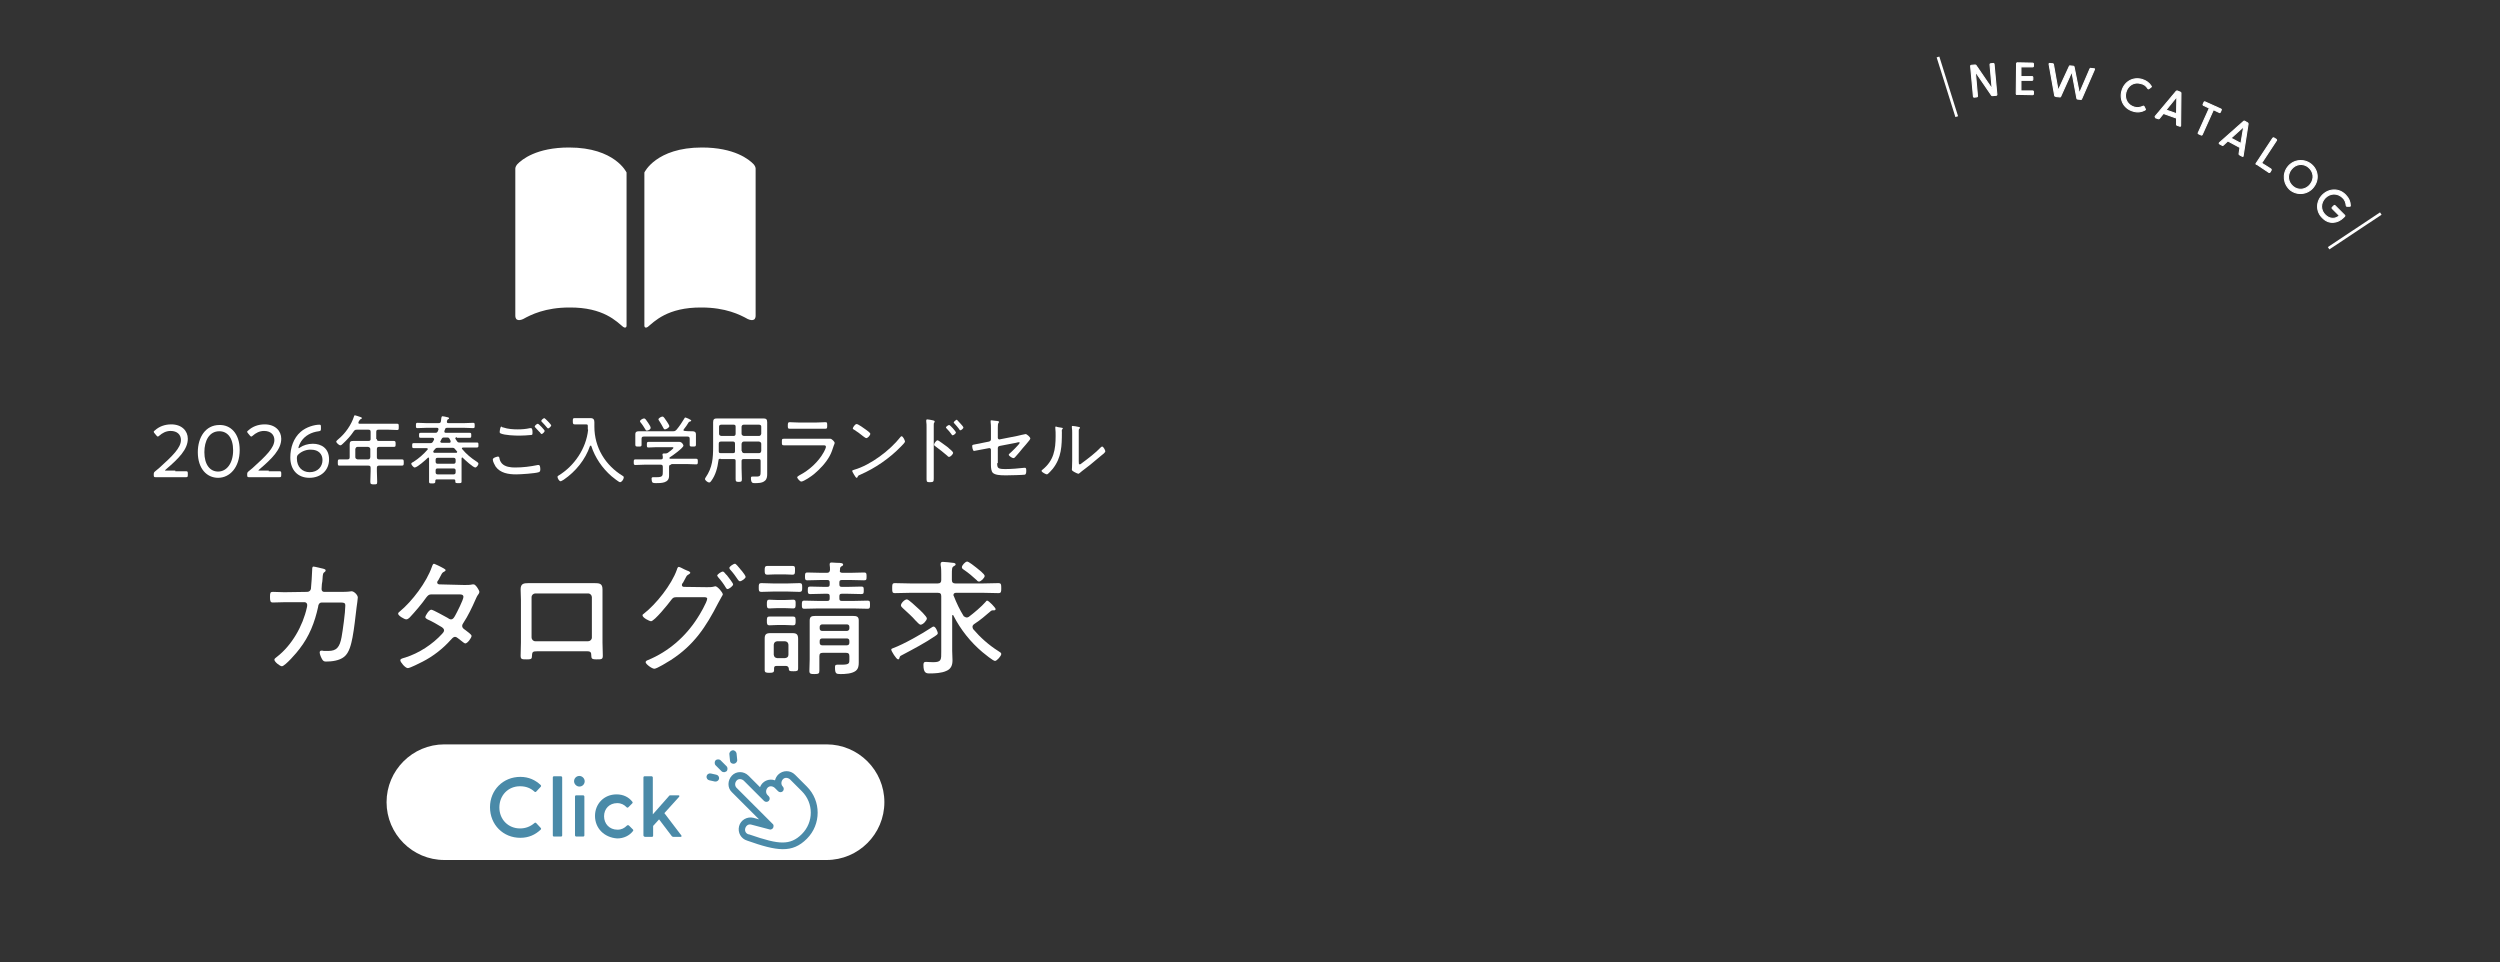
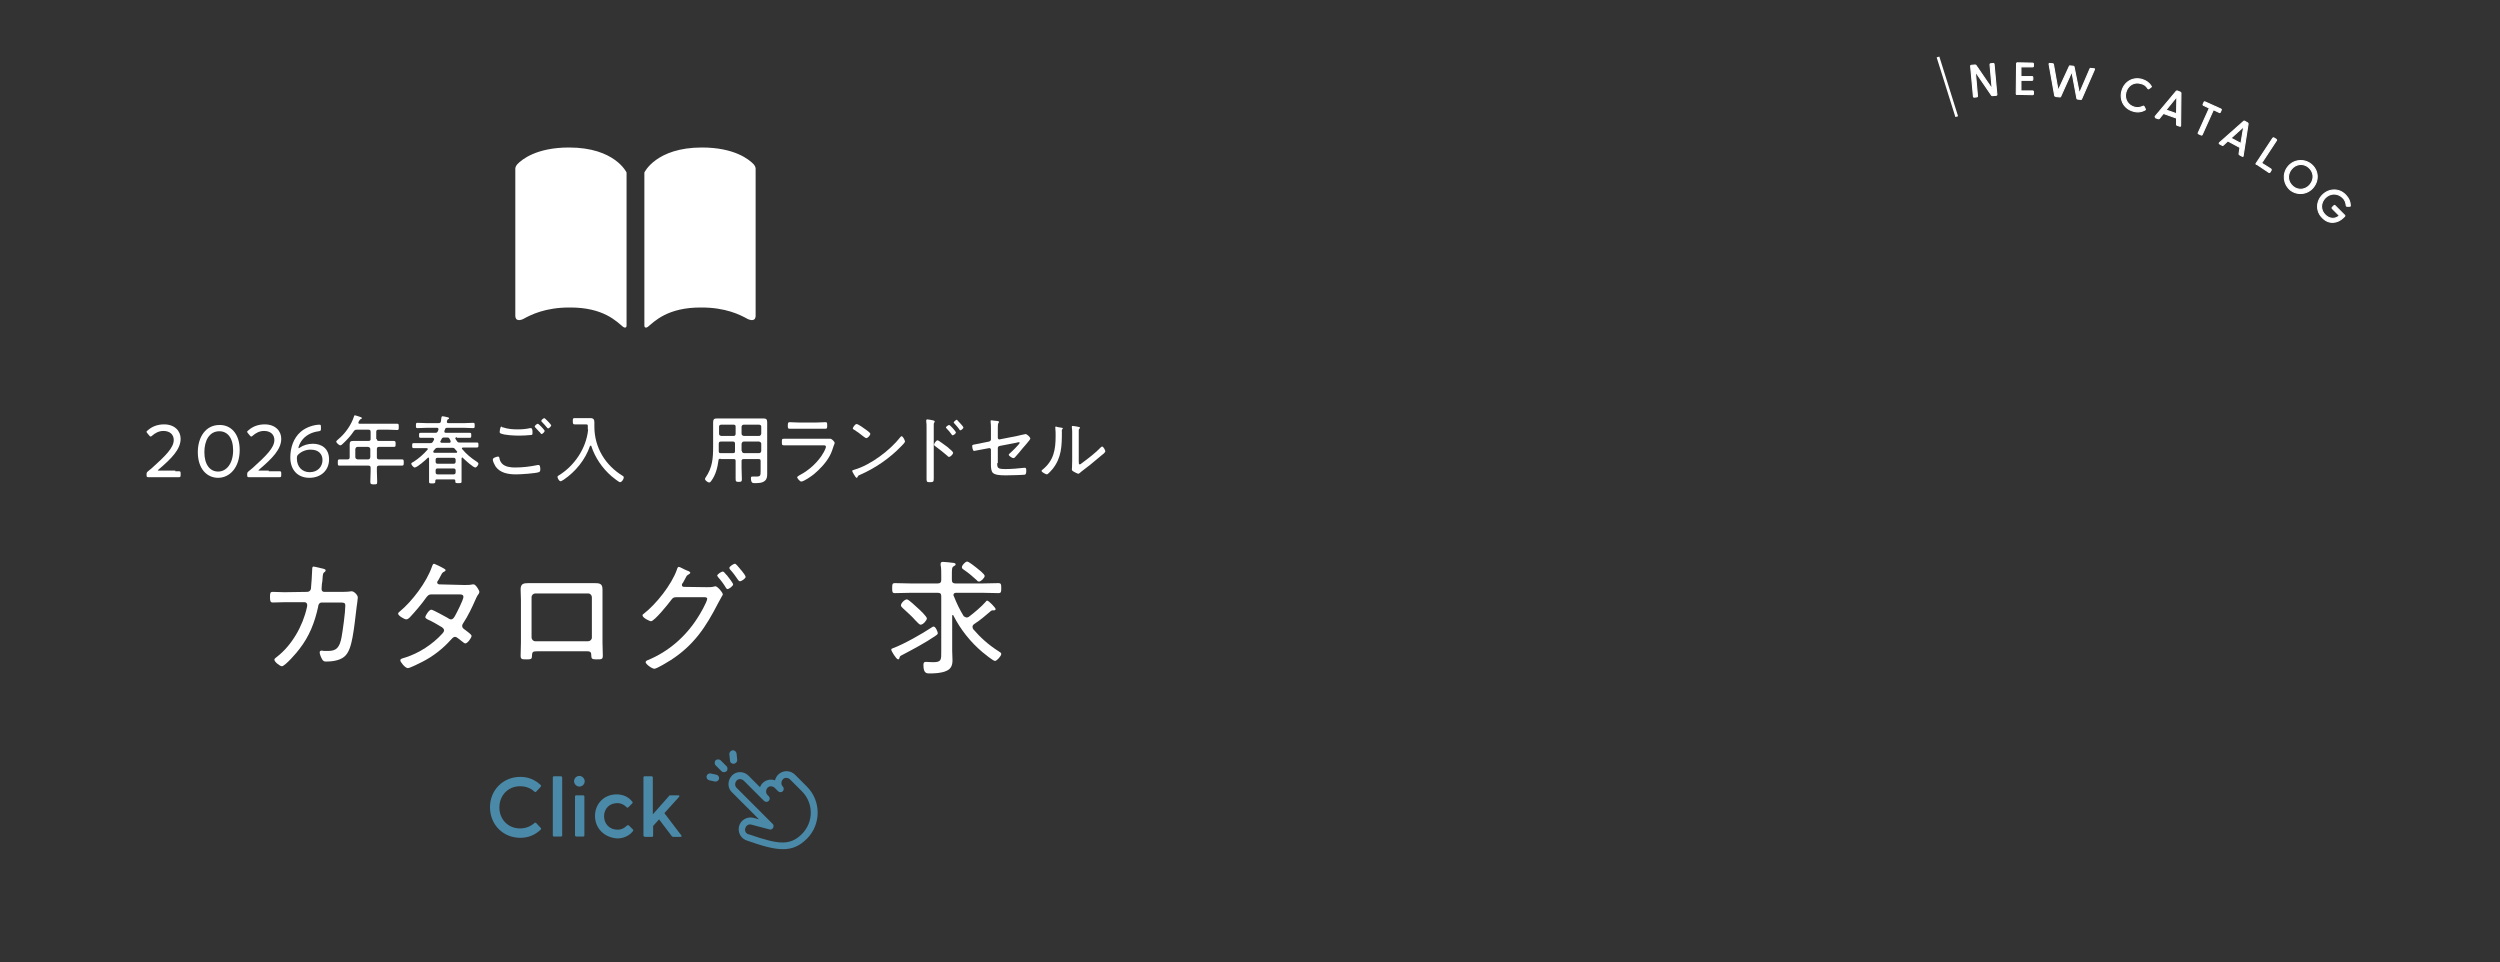
<svg xmlns="http://www.w3.org/2000/svg" version="1.1" id="svg" x="0px" y="0px" viewBox="0 0 800 308" style="enable-background:new 0 0 800 308;" xml:space="preserve">
  <rect x="0" y="0" width="800" height="308" fill="#333333" stroke="none" />
  <style type="text/css">
	.st0{fill:#FFFFFF;}
	.st1{fill:#4A8AA8;}
	.st2{fill:none;stroke:#FFFFFF;stroke-width:0.899;stroke-miterlimit:10;}
	.st3{fill:#FFFFFF;stroke:#FFFFFF;stroke-width:0.338;stroke-miterlimit:10;}
	.st4{enable-background:new    ;}
</style>
  <g>
    <path class="st0" d="M199.4,104.6C199.4,104.6,199.4,104.6,199.4,104.6C199.4,104.6,199.4,104.6,199.4,104.6   c0.1,0.1,0.5,0.3,0.8,0.2c0.3-0.1,0.3-0.6,0.3-0.6l0-49c0,0-3.7-8-18.4-8c-10.4,0-15.1,3.8-16.6,5.4c0,0-0.6,0.7-0.6,1.3v47.1   c0,0.4,0.1,1.1,0.6,1.3c0.4,0.2,1,0.2,1.9-0.2c2.5-1.4,7.1-3.7,14.8-3.7C193.2,98.3,197.4,103,199.4,104.6L199.4,104.6z" />
    <path class="st0" d="M207.3,104.6C207.3,104.6,207.3,104.6,207.3,104.6C207.3,104.6,207.3,104.6,207.3,104.6   c-0.1,0.1-0.5,0.3-0.8,0.2c-0.3-0.1-0.3-0.6-0.3-0.6l0-49c0,0,3.7-8,18.4-8c10.4,0,15.1,3.8,16.6,5.4c0,0,0.6,0.7,0.6,1.3v47.1   c0,0.4-0.1,1.1-0.6,1.3c-0.4,0.2-1,0.2-1.9-0.2c-2.5-1.4-7.1-3.7-14.8-3.7C213.5,98.3,209.3,103,207.3,104.6L207.3,104.6z" />
  </g>
  <g>
    <path class="st0" d="M91.5,189.5l6.8-0.1c0.6,0,1.1-0.4,1.2-1c0.1-0.6,0.4-5.4,0.4-6.1c0-0.4,0-1,0.4-1c0.4,0,2.7,0.6,3.2,0.7   c0.3,0.1,0.7,0.2,0.7,0.5c0,0.3-0.2,0.5-0.4,0.6c-0.4,0.3-0.5,0.4-0.6,2.3c0,0.4-0.1,0.9-0.2,1.5c0,0.5-0.1,1.4-0.1,1.6   c0,0.5,0.3,0.9,0.8,0.9l4.8,0c0.7,0,2.6,0,3.2-0.1c0.3,0,0.6-0.1,0.8-0.1c0.8,0,2,1.2,2,2c0,0.3-0.3,2.6-0.4,3.2   c-0.4,3.2-0.7,6.4-1.3,9.6c-0.4,2-1,4.9-2.7,6.2c-1.5,1.2-3.9,1.5-5.8,1.5c-0.6,0-0.9-0.2-1.2-0.7c-0.3-0.5-0.8-1.6-0.8-2.2   c0-0.4,0.2-0.6,0.6-0.6c0.2,0,0.4,0,0.7,0.1c0.5,0,1,0,1.5,0c2.6,0,3.6-1.2,4.2-4.4c0.4-2.2,1.2-8,1.2-10.1c0-1-0.4-1-2.5-1l-5,0   c-1,0-1.2,1-1.2,1.4c-1.1,5-2.8,9.4-6,13.5c-0.7,1-4.6,5.5-5.6,5.5c-0.6,0-2.4-1.4-2.4-2.1c0-0.4,0.5-0.6,0.8-0.9   c4.8-3.7,8.3-9.9,9.6-15.8c0.1-0.3,0.1-0.6,0.1-0.9c0-0.4-0.4-0.8-0.8-0.8l-6.3,0c-1.1,0-3.3,0.1-3.9,0.1c-0.8,0-0.9-0.5-0.9-1.8   s0.1-1.6,0.9-1.6c1.2,0,2.3,0.1,3.4,0.1L91.5,189.5L91.5,189.5z" />
    <path class="st0" d="M148.6,187.2c0.9,0,1.9,0,2.6-0.2c0.1,0,0.3,0,0.4,0c0.6,0,1.8,1.9,1.8,2.4c0,0.2-0.1,0.4-0.2,0.6   c-0.6,0.8-0.7,1.1-1.1,2c-1,2.3-2.4,5.2-3.8,7.3c-0.2,0.3-0.4,0.6-0.4,1c0,0.7,0.6,1,1,1.3c0.6,0.5,2,1.4,2,1.9   c0,0.6-1.3,2.4-2,2.4c-0.2,0-0.4-0.2-0.6-0.3c-0.6-0.5-1.2-0.9-1.8-1.4c-0.3-0.2-0.5-0.4-0.9-0.4c-0.6,0-1,0.6-1.4,1   c-2.5,2.8-5.6,5.2-8.9,6.9c-0.8,0.4-4.1,2.1-4.8,2.1c-0.8,0-2.4-1.9-2.4-2.5c0-0.5,0.6-0.6,1.6-0.9c4.4-1.4,8.7-4.2,11.8-7.6   c0.3-0.3,0.6-0.7,0.6-1.1s-0.3-0.7-0.7-1c-1.5-0.9-3-1.8-4.6-2.5c-0.2-0.1-0.7-0.4-0.7-0.7c0-0.5,1.2-2.4,1.9-2.4   c0.6,0,4.4,2.2,5.2,2.6c0.3,0.2,0.7,0.5,1.1,0.5c0.7,0,1-0.6,1.4-1.3c0.5-0.9,2.6-5,2.6-5.9c0-0.9-1.1-0.8-1.7-0.8H138   c-0.8,0-1.1,0.4-1.6,1c-1.3,1.9-3.7,4.7-5.3,6.4c-0.3,0.3-0.7,0.6-1.1,0.6c-0.6,0-2.6-1.2-2.6-1.8c0-0.3,0.3-0.6,0.5-0.7   c4-3.3,8.6-9.4,10.3-14.3c0.1-0.3,0.3-1,0.7-1c0.1,0,3.7,1.6,3.7,2c0,0.2-0.2,0.4-0.4,0.5c-0.6,0.3-0.7,0.4-1.1,1.2   c-0.2,0.4-0.4,0.8-0.8,1.5c-0.2,0.2-0.4,0.5-0.4,0.8c0,0.4,0.4,0.6,0.7,0.6L148.6,187.2L148.6,187.2z" />
    <path class="st0" d="M187.3,186.6c1,0,2,0,2.9,0c1.6,0,2.6,0.1,2.6,2c0,1.1,0,2.3,0,3.4v13.6c0,1.4,0.1,2.8,0.1,4.2   c0,1.2-0.4,1.2-2,1.2c-1.8,0-1.6-0.4-1.7-1.4c0-1.2-0.6-1.2-1.8-1.2h-15.3c-1.8,0-1.8,0.2-1.9,1.8c0,0.8-0.7,0.8-1.6,0.8   c-1.6,0-2,0-2-1.2c0-1.4,0.1-2.8,0.1-4.2V192c0-1.1-0.1-2.2-0.1-3.4c0-1.8,0.9-2,2.5-2c1,0,2,0,3,0L187.3,186.6L187.3,186.6z    M171.3,189.9c-0.6,0-1.2,0.5-1.2,1.2V204c0,0.6,0.5,1.2,1.2,1.2h16.9c0.6,0,1.2-0.5,1.2-1.2v-12.9c0-0.6-0.5-1.2-1.2-1.2H171.3z" />
    <path class="st0" d="M226.2,187.9c0.8,0,1.6,0,2.3-0.2c0.1,0,0.3-0.1,0.4-0.1c0.7,0,2.4,2,2.4,2.6c0,0.2-0.2,0.4-0.4,0.8   c-0.2,0.4-0.6,1.1-1.1,2c-3.9,7.6-7.7,13.4-15.1,18.2c-0.8,0.5-4.5,2.8-5.3,2.8c-0.8,0-2.8-1.5-2.8-2.1c0-0.4,0.5-0.6,0.8-0.7   c6.5-2.7,11.9-7.4,15.7-13.3c0.7-1,3.2-5.3,3.2-6.3c0-0.5-0.6-0.5-1.2-0.5h-8.6c-1,0-1.2,0.2-1.8,1c-0.8,1.1-5.3,6.7-6.4,6.7   c-0.4,0-2.7-1.1-2.7-1.9c0-0.2,0.2-0.4,0.4-0.5c4-3.1,8.9-9.3,10.6-14.1c0.1-0.4,0.3-0.9,0.6-0.9c0.2,0,1.1,0.4,1.8,0.8   c0.2,0.1,0.6,0.3,0.9,0.4c0.4,0.1,1,0.4,1,0.7c0,0.2-0.4,0.4-0.5,0.5c-0.6,0.3-0.7,0.5-1.1,1.3c-0.2,0.3-0.4,0.8-0.7,1.3   c-0.2,0.2-0.4,0.5-0.4,0.8c0,0.4,0.3,0.6,0.7,0.6L226.2,187.9L226.2,187.9z M232.7,184.2c0.3,0.4,1.9,2.4,1.9,2.8   c0,0.5-1.3,1.5-1.8,1.5c-0.2,0-0.4-0.2-0.5-0.4c-0.7-1.2-1.6-2.4-2.5-3.4c-0.1-0.2-0.3-0.4-0.3-0.5c0-0.4,1.3-1.3,1.8-1.3   c0.3,0,0.6,0.4,1.1,1C232.4,183.9,232.6,184,232.7,184.2z M237.4,182.7c0.5,0.6,1.2,1.6,1.2,1.9c0,0.5-1.3,1.4-1.8,1.4   c-0.3,0-0.4-0.2-0.6-0.4c-0.8-1.2-1.6-2.3-2.6-3.4c-0.1-0.1-0.2-0.3-0.2-0.5c0-0.4,1.3-1.3,1.8-1.3c0.3,0,1.1,1,1.6,1.6   C237,182.3,237.2,182.5,237.4,182.7z" />
-     <path class="st0" d="M247.3,189.3c-1.2,0-2.4,0.1-3.6,0.1c-0.9,0-0.9-0.4-0.9-1.4c0-1,0-1.4,0.9-1.4c1.2,0,2.4,0.1,3.6,0.1h4.9   c1.2,0,2.4-0.1,3.6-0.1c0.9,0,0.9,0.4,0.9,1.4c0,0.9,0,1.4-0.9,1.4c-1.2,0-2.4-0.1-3.6-0.1H247.3z M251.5,213.1h-3   c-0.6,0-0.8,0.2-0.8,0.8v0.5c0,0.8-0.4,0.9-1.5,0.9s-1.5-0.1-1.5-0.9c0-0.9,0-1.8,0-2.6v-5.3c0-0.7,0-1.4,0-2.2   c0-1.3,0.5-1.7,1.8-1.7c0.6,0,1.2,0,1.7,0h3.7c0.6,0,1.1,0,1.7,0c1.4,0,1.8,0.5,1.8,1.9c0,0.7,0,1.3,0,2v4.8c0,0.9,0,1.8,0,2.6   c0,0.8-0.3,0.9-1.5,0.9c-1.3,0-1.5-0.1-1.5-1C252.3,213.4,252,213.1,251.5,213.1z M248.2,183.8c-1,0-2,0.1-2.6,0.1   c-0.9,0-0.9-0.5-0.9-1.4s0-1.4,0.9-1.4c0.7,0,1.7,0,2.6,0h2.8c1,0,2,0,2.6,0c0.9,0,0.8,0.5,0.8,1.4c0,0.9,0,1.4-0.8,1.4   c-0.8,0-1.7-0.1-2.6-0.1H248.2z M248.8,194.6c-1,0-2,0.1-2.6,0.1c-0.8,0-0.8-0.5-0.8-1.4s0-1.4,0.8-1.4c0.7,0,1.7,0.1,2.6,0.1h2.3   c1,0,2-0.1,2.7-0.1c0.9,0,0.8,0.6,0.8,1.4c0,0.9,0,1.4-0.8,1.4c-0.8,0-1.6-0.1-2.7-0.1H248.8z M248.9,200c-1,0-2,0.1-2.6,0.1   c-0.9,0-0.9-0.5-0.9-1.4c0-0.9,0-1.4,0.8-1.4c0.6,0,1.7,0,2.7,0h2.2c1,0,2,0,2.7,0c0.8,0,0.8,0.5,0.8,1.4c0,1,0,1.4-0.9,1.4   c-0.7,0-1.6-0.1-2.6-0.1H248.9z M251.2,210.6c0.7-0.1,1.1-0.4,1.1-1.1v-3.2c-0.1-0.7-0.4-1-1.1-1.1h-2.5c-0.7,0.1-1,0.4-1.1,1.1   v3.2c0.1,0.7,0.4,1,1.1,1.1H251.2z M269.6,183.3h2.6c1.4,0,2.9-0.1,4.3-0.1c0.8,0,0.8,0.4,0.8,1.3s0,1.2-0.8,1.2   c-1.4,0-2.9-0.1-4.3-0.1h-2.8c-0.6,0-0.8,0.2-0.8,0.8v0.6c0,0.6,0.2,0.8,0.8,0.8h1.8c1.5,0,3-0.1,4.4-0.1c0.8,0,0.8,0.3,0.8,1.2   c0,0.9,0,1.2-0.8,1.2c-1.5,0-3-0.1-4.4-0.1h-1.8c-0.6,0-0.8,0.2-0.8,0.8v0.7c0,0.6,0.2,0.8,0.8,0.8h3.6c1.5,0,3.1-0.1,4.6-0.1   c0.8,0,0.8,0.3,0.8,1.3c0,0.9,0,1.3-0.8,1.3c-1.6,0-3.1-0.1-4.6-0.1H262c-1.5,0-3.1,0.1-4.6,0.1c-0.8,0-0.8-0.4-0.8-1.3   s0-1.3,0.8-1.3c1.6,0,3.1,0.1,4.6,0.1h2.7c0.6,0,0.8-0.2,0.8-0.8v-0.7c0-0.6-0.2-0.8-0.8-0.8h-1c-1.5,0-2.9,0.1-4.4,0.1   c-0.8,0-0.8-0.4-0.8-1.2c0-0.9,0-1.2,0.8-1.2c1.4,0,2.9,0.1,4.4,0.1h1c0.6,0,0.8-0.2,0.8-0.8v-0.6c0-0.6-0.2-0.8-0.8-0.8h-2   c-1.4,0-2.9,0.1-4.3,0.1c-0.8,0-0.8-0.4-0.8-1.2c0-0.9,0-1.3,0.8-1.3c1.4,0,2.9,0.1,4.3,0.1h1.9c0.6,0,0.9-0.2,1-0.9   c0-0.6,0-1.1-0.1-1.6c0-0.1,0-0.2,0-0.3c0-0.4,0.3-0.5,0.6-0.5c0.4,0,1.1,0.1,1.6,0.1c1.5,0,2.1,0.1,2.1,0.6c0,0.2-0.2,0.4-0.5,0.5   c-0.5,0.3-0.5,0.6-0.5,1.2C268.6,183,268.9,183.3,269.6,183.3z M271.8,210c0-0.8-0.3-1.1-1.1-1.1h-7.4c-0.8,0-1.1,0.3-1.1,1.1v1   c0,1.2,0,2.4,0,3.6c0,0.9-0.2,1.1-1.6,1.1c-1.2,0-1.6-0.1-1.6-1c0-1.2,0.1-2.4,0.1-3.7V201c0-0.8,0-1.6,0-2.4   c0-1.3,0.6-1.5,1.8-1.5c0.8,0,1.6,0,2.4,0h7.3c0.8,0,1.6,0,2.4,0c1.1,0,1.8,0.2,1.8,1.4c0,0.8,0,1.6,0,2.4v9c0,0.7,0,1.4,0,2.1   c0,1-0.1,2-1,2.7c-1.2,0.9-3.4,1-4.8,1c-1.4,0-1.8-0.1-1.8-2.1c0-0.5,0-0.9,0.7-0.9c0.3,0,0.9,0,1.5,0c2.4,0,2.4-0.5,2.4-1.6   L271.8,210L271.8,210z M271,201.9c0.5,0,0.8-0.4,0.8-0.8v-0.5c0-0.5-0.3-0.8-0.8-0.8h-7.9c-0.5,0-0.8,0.4-0.8,0.8v0.5   c0,0.5,0.3,0.8,0.8,0.8H271z M262.3,205.7c0,0.5,0.3,0.8,0.8,0.8h7.9c0.5,0,0.8-0.3,0.8-0.8v-0.6c0-0.5-0.3-0.8-0.8-0.8h-7.9   c-0.5,0-0.8,0.3-0.8,0.8V205.7z" />
    <path class="st0" d="M300.1,202.6c0,0.4-0.5,0.7-0.8,0.9c-3.2,2.2-7.2,4.3-10.6,6.1c-0.8,0.4-0.7,0.4-0.9,1c0,0.2-0.2,0.4-0.4,0.4   c-0.6,0-2.2-2.7-2.2-3.1c0-0.3,0.3-0.4,0.6-0.5c3.3-1.2,9.3-4.6,12.3-6.6c0.2-0.1,0.4-0.3,0.6-0.3   C299.4,200.4,300.1,202.3,300.1,202.6z M309.4,197.6c0.2,0,0.4-0.1,0.6-0.2c1.6-1.2,4.1-3.3,5.4-4.8c0.1-0.2,0.3-0.4,0.5-0.4   c0.5,0,2.7,2.3,2.7,2.7c0,0.2-0.2,0.4-0.4,0.4c-0.1,0-0.2,0-0.3,0c-0.1,0-0.2,0-0.3,0c-0.2,0-0.3,0.1-0.5,0.2   c-2.3,1.9-2.8,2.5-5.5,4.3c-0.2,0.2-0.4,0.4-0.4,0.8c0,0.3,0.1,0.4,0.2,0.7c2.3,2.7,5,5.1,8,7c0.8,0.5,1,0.6,1,1   c0,0.6-1.4,2.2-2,2.2c-0.6,0-3.4-2.3-4-2.8c-3.8-3.2-7-7.2-9.3-11.7c0-0.1-0.1-0.2-0.2-0.2c-0.2,0-0.2,0.2-0.2,0.3v11.2   c0,1,0.1,2,0.1,3c0,1.6-0.5,2.8-2,3.4c-1.5,0.7-3.7,0.8-5.3,0.8c-1.1,0-2-0.1-2-2.7c0-0.6,0.1-1,0.8-1c0.4,0,1.3,0.1,2.3,0.1   c2.7,0,2.6-0.8,2.6-3.4v-17.7c0-0.8-0.3-1.1-1.1-1.1h-8.9c-1.6,0-3.2,0.1-4.8,0.1c-0.9,0-0.9-0.4-0.9-1.6c0-1.2,0-1.6,0.9-1.6   c1.6,0,3.2,0.1,4.8,0.1h8.9c0.8,0,1.1-0.4,1.1-1.1v-1.8c0-1,0-2-0.2-3c0-0.1,0-0.3,0-0.4c0-0.5,0.4-0.6,0.7-0.6   c0.5,0,2.6,0.2,3.2,0.3c0.3,0,0.9,0.1,0.9,0.5c0,0.3-0.3,0.4-0.6,0.6c-0.6,0.3-0.6,0.9-0.6,2.8v1.6c0,0.8,0.4,1.1,1.1,1.1h9   c1.6,0,3.2-0.1,4.8-0.1c0.9,0,0.9,0.5,0.9,1.6c0,1.1,0,1.6-0.9,1.6c-1.6,0-3.2-0.1-4.8-0.1h-8.8c-0.4,0-0.8,0.2-0.8,0.7   c0,0.1,0,0.2,0.1,0.3c0.9,2.3,1.9,4.4,3.2,6.5C308.8,197.4,309,197.6,309.4,197.6z M294.6,199.9c-0.4,0-1-0.7-1.6-1.3   c-1.1-1.3-2.6-2.6-4-3.9c-0.3-0.3-0.7-0.6-0.7-1c0-0.7,1.2-1.9,1.9-1.9c0.6,0,2.9,2.3,3.5,2.8c0.6,0.5,2.9,2.7,2.9,3.3   C296.6,198.5,295.4,199.9,294.6,199.9z M313.3,186.1c-0.3,0-0.6-0.2-0.7-0.4c-1.3-1.2-2.7-2.4-4.2-3.4c-0.3-0.2-0.6-0.4-0.6-0.8   c0-0.6,1.1-1.8,1.7-1.8c0.5,0,2.5,1.6,3,2c0.5,0.4,2.6,2,2.6,2.6C315.1,184.9,313.9,186.1,313.3,186.1z" />
  </g>
  <g>
-     <path class="st0" d="M264.5,275.2H142.2c-10.2,0-18.5-8.3-18.5-18.5l0,0c0-10.2,8.3-18.5,18.5-18.5h122.3   c10.2,0,18.5,8.3,18.5,18.5l0,0C283,266.9,274.7,275.2,264.5,275.2z" />
    <g>
      <g>
        <path class="st1" d="M156.8,258.3c0-5.5,4.2-9.7,9.7-9.7c2.7,0,4.8,1,6.5,2.6c0.2,0.2,0.2,0.4,0,0.6l-1.4,1.5     c-0.2,0.2-0.4,0.2-0.6,0c-1.2-1.1-2.7-1.7-4.6-1.7c-3.8,0-6.6,2.9-6.6,6.8s2.9,6.7,6.6,6.7c1.8,0,3.3-0.6,4.6-1.7     c0.2-0.2,0.4-0.2,0.6,0l1.4,1.5c0.2,0.2,0.2,0.4,0,0.6c-1.7,1.6-3.8,2.6-6.5,2.6C161,268.1,156.8,263.9,156.8,258.3z" />
        <path class="st1" d="M176.9,267.3v-18.5c0-0.2,0.1-0.4,0.4-0.4h2.2c0.2,0,0.4,0.2,0.4,0.4v18.5c0,0.2-0.1,0.4-0.4,0.4h-2.2     C177,267.7,176.9,267.5,176.9,267.3z" />
        <path class="st1" d="M183.7,250c0-0.9,0.7-1.7,1.7-1.7c0.9,0,1.7,0.8,1.7,1.7c0,0.9-0.7,1.7-1.7,1.7     C184.5,251.7,183.7,250.9,183.7,250z M184,254.9c0-0.2,0.1-0.4,0.4-0.4h2.2c0.2,0,0.4,0.2,0.4,0.4v12.4c0,0.2-0.1,0.4-0.4,0.4     h-2.2c-0.2,0-0.4-0.2-0.4-0.4V254.9z" />
        <path class="st1" d="M190.4,261.1c0-3.9,2.9-6.9,6.9-6.9c2.2,0,3.9,0.9,5,2.3c0.2,0.2,0.2,0.4,0,0.6l-1.2,1.2     c-0.2,0.2-0.5,0.2-0.6,0c-0.8-0.8-1.7-1.3-3-1.3c-2.5,0-4.2,1.8-4.2,4.2s1.7,4.3,4.3,4.3c1.3,0,2.2-0.5,3-1.3     c0.2-0.2,0.5-0.2,0.7,0l1.2,1.2c0.2,0.2,0.2,0.4,0,0.6c-1.1,1.4-2.9,2.3-5,2.3C193.3,268,190.4,265,190.4,261.1z" />
        <path class="st1" d="M205.9,267.3v-18.5c0-0.2,0.1-0.4,0.4-0.4h2.2c0.2,0,0.4,0.2,0.4,0.4v11.8l5.2-5.9c0.1-0.2,0.3-0.2,0.5-0.2     h2.5c0.3,0,0.4,0.2,0.2,0.5l-4.7,5.2l5.4,7.1c0.2,0.2,0.1,0.5-0.2,0.5h-2.3c-0.2,0-0.4-0.1-0.5-0.2l-4.1-5.4l-1.9,2.1v3.1     c0,0.2-0.1,0.4-0.4,0.4h-2.2C206,267.7,205.9,267.5,205.9,267.3z" />
      </g>
    </g>
    <g>
      <path class="st1" d="M249,247.9c-0.5,0.5-0.8,1.1-1,1.8c-2-0.7-4.1,0.3-4.8,2.2c0,0,0,0,0,0l-3.7-3.7c-1.5-1.5-3.9-1.5-5.3,0    s-1.5,3.9,0,5.3l8.7,8.7l-1.8-0.5c-2-0.5-4.1,0.7-4.6,2.7c-0.5,2,0.6,4,2.6,4.6c9.6,3.4,14.4,4.1,19.1-0.6    c4.6-4.6,4.6-12.1,0-16.7l-3.8-3.8C252.9,246.4,250.5,246.4,249,247.9z M256.6,253.2c3.8,3.8,3.8,9.9,0,13.7    c-1.9,1.9-3.8,2.7-6.2,2.7c-2.4,0-5.5-0.8-10.7-2.6c0,0-0.1,0-0.1,0c-0.9-0.2-1.4-1.1-1.1-2s1.1-1.4,2-1.1l0,0l5.7,1.5    c0.6,0.2,1.2-0.2,1.3-0.8c0.1-0.4,0-0.8-0.3-1l-11.5-11.5c-0.6-0.6-0.6-1.6,0-2.3s1.6-0.6,2.3,0l6.5,6.5c0.4,0.4,1.1,0.4,1.5,0    c0.4-0.4,0.4-1.1,0-1.5l-0.4-0.4c-0.6-0.6-0.6-1.6,0-2.3s1.6-0.6,2.3,0l1.1,1.1c0.4,0.4,1.1,0.4,1.5,0s0.4-1.1,0-1.5    c-0.6-0.6-0.6-1.6,0-2.3s1.6-0.6,2.3,0L256.6,253.2z" />
      <g>
        <g>
          <path class="st1" d="M231.7,247.1c-0.3,0-0.6-0.1-0.8-0.3l-1.9-1.9c-0.4-0.4-0.4-1.2,0-1.6c0.4-0.4,1.2-0.4,1.6,0l1.9,1.9      c0.4,0.4,0.4,1.2,0,1.6C232.3,246.9,232,247.1,231.7,247.1z" />
        </g>
        <g>
          <path class="st1" d="M229,250.1c-0.1,0-0.2,0-0.2,0l-1.8-0.4c-0.6-0.1-1-0.7-0.9-1.3c0.1-0.6,0.7-1,1.3-0.9l1.8,0.4      c0.6,0.1,1,0.7,0.9,1.3C230,249.7,229.5,250.1,229,250.1z" />
        </g>
        <g>
          <path class="st1" d="M234.7,244.4c-0.6,0-1.1-0.4-1.1-1l-0.2-2c-0.1-0.6,0.4-1.2,1-1.3c0.6-0.1,1.2,0.4,1.3,1l0.2,2      c0.1,0.6-0.4,1.2-1,1.3C234.8,244.4,234.8,244.4,234.7,244.4z" />
        </g>
      </g>
    </g>
  </g>
  <g>
    <g id="グループ_2536_00000173878902639264896110000013762226234315173523_" transform="translate(284.556 161.432)">
-       <line id="線_149_00000003089971605161909910000003899516571237774733_" class="st2" x1="477.3" y1="-93.1" x2="460.6" y2="-82" />
      <line id="線_150_00000062177804865721239570000014620648131923777697_" class="st2" x1="335.6" y1="-143.2" x2="341.6" y2="-124.1" />
    </g>
    <g>
      <path class="st3" d="M637.3,30.5l-5.2-7.6l0.7,7.9c0,0.1-0.1,0.2-0.2,0.2l-0.9,0.1c-0.1,0-0.2-0.1-0.2-0.2l-0.9-9.8    c0-0.1,0.1-0.2,0.2-0.2l1.2-0.1c0.1,0,0.2,0,0.3,0.1l5.2,7.6l-0.7-7.9c0-0.1,0.1-0.2,0.2-0.2l0.9-0.1c0.1,0,0.2,0.1,0.2,0.2    l0.9,9.8c0,0.1-0.1,0.2-0.2,0.2l-1.2,0.1C637.5,30.6,637.4,30.6,637.3,30.5z" />
      <path class="st3" d="M645.2,30.1l0.1-9.8c0-0.1,0.1-0.2,0.2-0.2l5,0.1c0.1,0,0.2,0.1,0.2,0.2l0,0.8c0,0.1-0.1,0.2-0.2,0.2l-3.8,0    l0,3.1l3.6,0c0.1,0,0.2,0.1,0.2,0.2l0,0.8c0,0.1-0.1,0.2-0.2,0.2l-3.6,0l0,3.4l3.8,0c0.1,0,0.2,0.1,0.2,0.2l0,0.8    c0,0.1-0.1,0.2-0.2,0.2l-5-0.1C645.3,30.3,645.2,30.2,645.2,30.1z" />
      <path class="st3" d="M657.5,30.6l-1.8-10.1c0-0.1,0-0.2,0.2-0.2l1,0.1c0.1,0,0.2,0.1,0.2,0.2l1.5,8.4l3.6-7.8    c0.1-0.1,0.1-0.2,0.3-0.1l1,0.1c0.1,0,0.2,0.1,0.2,0.2l1.7,8.5l3.4-7.9c0.1-0.1,0.2-0.2,0.3-0.1l1,0.1c0.2,0,0.2,0.1,0.1,0.3    l-4.1,9.4c-0.1,0.1-0.2,0.2-0.3,0.1l-1-0.1c-0.1,0-0.2-0.1-0.2-0.2l-1.6-8.6l-3.6,8c-0.1,0.1-0.2,0.2-0.3,0.1l-1.1-0.1    C657.6,30.8,657.5,30.7,657.5,30.6z" />
      <path class="st3" d="M679,29.1c0.8-2.9,3.5-4.5,6.4-3.7c1.4,0.4,2.4,1.2,3,2.2c0.1,0.1,0.1,0.2-0.1,0.3l-0.7,0.5    c-0.1,0.1-0.2,0-0.3-0.1c-0.5-0.8-1.2-1.4-2.3-1.6c-2.1-0.6-4.1,0.6-4.7,2.8c-0.6,2.2,0.6,4.2,2.7,4.8c1,0.3,1.9,0.1,2.8-0.3    c0.1-0.1,0.2,0,0.3,0.1l0.4,0.8c0.1,0.1,0,0.2-0.1,0.3c-1.1,0.6-2.3,0.8-3.7,0.4C679.7,34.8,678.2,32,679,29.1z" />
      <path class="st3" d="M689.7,37.2l6.7-8c0.1-0.1,0.2-0.1,0.3-0.1l1,0.4c0.1,0,0.2,0.1,0.2,0.3l-0.1,10.4c0,0.2-0.1,0.2-0.2,0.2    l-0.9-0.3c-0.1,0-0.2-0.1-0.2-0.2l0-2.1l-4.2-1.5l-1.3,1.6c-0.1,0.1-0.2,0.1-0.3,0.1l-0.9-0.3C689.6,37.4,689.6,37.3,689.7,37.2z     M696.5,36.4l0.1-5.5l-3.5,4.3L696.5,36.4z" />
      <path class="st3" d="M703.4,42.6l3.6-8l-1.9-0.9c-0.1-0.1-0.2-0.2-0.1-0.3l0.3-0.7c0.1-0.1,0.2-0.2,0.3-0.1l5.1,2.3    c0.1,0.1,0.2,0.2,0.1,0.3l-0.3,0.7c-0.1,0.1-0.2,0.2-0.3,0.1l-1.9-0.9l-3.6,8c-0.1,0.1-0.2,0.2-0.3,0.1l-0.9-0.4    C703.4,42.8,703.4,42.7,703.4,42.6z" />
      <path class="st3" d="M710.2,45.7l7.8-6.9c0.1-0.1,0.2-0.1,0.3,0l0.9,0.5c0.1,0.1,0.2,0.2,0.2,0.3l-1.6,10.3c0,0.2-0.1,0.2-0.3,0.1    l-0.9-0.5c-0.1-0.1-0.1-0.1-0.1-0.3l0.3-2l-3.9-2.1l-1.5,1.4c-0.1,0.1-0.2,0.1-0.3,0l-0.9-0.5C710.1,45.9,710.1,45.8,710.2,45.7z     M717.1,45.9l0.9-5.4l-4.1,3.7L717.1,45.9z" />
      <path class="st3" d="M721.9,52.4l5.4-8.2c0.1-0.1,0.2-0.1,0.3-0.1l0.8,0.5c0.1,0.1,0.1,0.2,0.1,0.3l-4.8,7.3l3,1.9    c0.1,0.1,0.1,0.2,0.1,0.3l-0.4,0.7c-0.1,0.1-0.2,0.1-0.3,0.1l-3.9-2.6C721.9,52.6,721.9,52.5,721.9,52.4z" />
      <path class="st3" d="M732.1,53.4c1.8-2.3,5.1-2.7,7.4-0.9c2.3,1.8,2.7,5,0.8,7.4c-1.8,2.3-5.1,2.7-7.4,0.9    C730.7,58.9,730.3,55.7,732.1,53.4z M733.8,59.7c1.7,1.4,4.1,1.1,5.5-0.7c1.4-1.8,1.1-4.1-0.6-5.5c-1.7-1.4-4.1-1.1-5.5,0.7    C731.8,56,732.1,58.3,733.8,59.7z" />
      <path class="st3" d="M743.2,62.4c2.1-2.1,5.3-2.2,7.4,0c1,1,1.5,2.2,1.5,3.4c0,0.2-0.1,0.2-0.2,0.2l-0.9,0c-0.1,0-0.2-0.1-0.2-0.2    c-0.1-1-0.4-1.9-1.2-2.6c-1.6-1.5-3.9-1.5-5.5,0.1c-1.6,1.6-1.6,4,0,5.5c1.4,1.4,3.3,1.4,4.5,0.2l-2.3-2.3c-0.1-0.1-0.1-0.2,0-0.3    l0.6-0.6c0.1-0.1,0.2-0.1,0.3,0l3.1,3.1c0.1,0.1,0.1,0.2,0,0.3l-0.4,0.4c-1.9,1.9-4.7,2.2-6.7,0.1    C741.1,67.7,741.1,64.5,743.2,62.4z" />
    </g>
  </g>
  <g class="st4">
-     <path class="st0" d="M56.1,150.8c0.7,0,1.6,0,2.3,0c0.6,0,1,0,1.1,0c0.5,0,0.6,0.1,0.6,0.7v0.5c0,0.6-0.1,0.7-0.6,0.7   c-0.1,0-0.5,0-1,0c-0.7,0-1.7,0-2.4,0h-3c-0.6,0-1.5,0-2.2,0c-0.5,0-1,0-1.1,0c-0.5,0-0.6-0.1-0.6-0.7v-0.2c0-0.6,0.1-0.7,0.6-1.1   c0.4-0.3,0.8-0.7,1.2-1c4.2-3.8,6.9-6.4,6.9-8.9c0-1.7-1.2-2.9-3.3-2.9c-1.5,0-2.7,0.7-3.6,1.5c-0.2,0.2-0.4,0.3-0.5,0.3   s-0.3-0.1-0.5-0.4l-0.5-0.6c-0.2-0.2-0.3-0.4-0.3-0.5c0-0.2,0.1-0.3,0.4-0.5c1.3-1.2,3.1-1.9,5.2-1.9c3.4,0,5.3,2.1,5.3,4.6   c0,3.4-2.9,6.3-7,9.8c-0.2,0.2-0.3,0.3-0.3,0.3c0,0.1,0.1,0.1,0.4,0.1H56.1z" />
+     <path class="st0" d="M56.1,150.8c0.6,0,1,0,1.1,0c0.5,0,0.6,0.1,0.6,0.7v0.5c0,0.6-0.1,0.7-0.6,0.7   c-0.1,0-0.5,0-1,0c-0.7,0-1.7,0-2.4,0h-3c-0.6,0-1.5,0-2.2,0c-0.5,0-1,0-1.1,0c-0.5,0-0.6-0.1-0.6-0.7v-0.2c0-0.6,0.1-0.7,0.6-1.1   c0.4-0.3,0.8-0.7,1.2-1c4.2-3.8,6.9-6.4,6.9-8.9c0-1.7-1.2-2.9-3.3-2.9c-1.5,0-2.7,0.7-3.6,1.5c-0.2,0.2-0.4,0.3-0.5,0.3   s-0.3-0.1-0.5-0.4l-0.5-0.6c-0.2-0.2-0.3-0.4-0.3-0.5c0-0.2,0.1-0.3,0.4-0.5c1.3-1.2,3.1-1.9,5.2-1.9c3.4,0,5.3,2.1,5.3,4.6   c0,3.4-2.9,6.3-7,9.8c-0.2,0.2-0.3,0.3-0.3,0.3c0,0.1,0.1,0.1,0.4,0.1H56.1z" />
    <path class="st0" d="M76.7,144c0,5.6-3.2,8.9-6.9,8.9c-3.6,0-6.5-2.9-6.5-8.2c0-4.8,2.5-8.7,6.9-8.7   C73.7,135.9,76.7,138.6,76.7,144z M65.4,144.7c0,4,1.8,6.2,4.4,6.2c2.7,0,4.8-2.6,4.8-6.8c0-4.1-1.9-6.1-4.4-6.1   C66.9,138,65.4,141.1,65.4,144.7z" />
    <path class="st0" d="M86,150.8c0.7,0,1.6,0,2.3,0c0.6,0,1,0,1.1,0c0.5,0,0.6,0.1,0.6,0.7v0.5c0,0.6-0.1,0.7-0.6,0.7   c-0.1,0-0.5,0-1,0c-0.7,0-1.7,0-2.4,0h-3c-0.6,0-1.5,0-2.2,0c-0.5,0-1,0-1.1,0c-0.5,0-0.6-0.1-0.6-0.7v-0.2c0-0.6,0.1-0.7,0.6-1.1   c0.4-0.3,0.8-0.7,1.2-1c4.2-3.8,6.9-6.4,6.9-8.9c0-1.7-1.2-2.9-3.3-2.9c-1.5,0-2.7,0.7-3.6,1.5c-0.2,0.2-0.4,0.3-0.5,0.3   s-0.3-0.1-0.5-0.4l-0.5-0.6c-0.2-0.2-0.3-0.4-0.3-0.5c0-0.2,0.1-0.3,0.4-0.5c1.3-1.2,3.1-1.9,5.2-1.9c3.4,0,5.3,2.1,5.3,4.6   c0,3.4-2.9,6.3-7,9.8c-0.2,0.2-0.3,0.3-0.3,0.3c0,0.1,0.1,0.1,0.4,0.1H86z" />
    <path class="st0" d="M100.1,142c2.8,0,5.2,1.5,5.2,5c0,3.5-2.6,5.9-6.3,5.9c-3.7,0-6.1-2.5-6.1-6.5c0-3.1,1-6.2,3.3-8.2   c1.8-1.6,4.5-2.3,6-2.3c0.4,0,0.5,0.1,0.5,0.7v0.6c0,0.6-0.1,0.7-0.7,0.8c-2.4,0.3-4.4,1.4-5.6,3.2c-0.4,0.6-0.9,1.7-0.9,2.1   c0,0.1,0,0.1,0.1,0.1c0.1,0,0.2,0,0.4-0.2C97,142.5,98.5,142,100.1,142z M95.6,145.3c-0.5,0.4-0.6,0.7-0.6,1.4   c0,2.7,1.7,4.4,4.1,4.4c2.6,0,4.1-1.8,4.1-3.9c0-1.9-1.3-3.3-3.6-3.3C98.3,143.8,96.7,144.3,95.6,145.3z" />
    <path class="st0" d="M120.6,140.5c0,0.5,0.2,0.6,0.7,0.6h2.6c0.7,0,1.4,0,2.1,0c0.5,0,0.6,0.2,0.6,0.9c0,0.8,0,1-0.6,1   c-0.7,0-1.4,0-2.1,0h-2.6c-0.5,0-0.7,0.2-0.7,0.7v2.6c0,0.5,0.2,0.7,0.7,0.7h4.4c1,0,1.9,0,2.9,0c0.6,0,0.6,0.3,0.6,1   c0,0.7,0,1-0.6,1c-1,0-1.9,0-2.9,0h-4.4c-0.5,0-0.7,0.2-0.7,0.7v1.1c0,1.1,0.1,2.2,0.1,3.4c0,0.8-0.2,0.8-1.1,0.8   c-0.9,0-1.1-0.1-1.1-0.9c0-1.1,0.1-2.2,0.1-3.3v-1.1c0-0.5-0.2-0.7-0.7-0.7h-6.4c-1,0-1.9,0-2.9,0c-0.5,0-0.5-0.2-0.5-1   c0-0.7,0-1,0.5-1c0.8,0,1.6,0,2.3,0h0.3c0.5,0,0.7-0.2,0.7-0.7v-2.6c0-0.5,0-1,0-1.5c0-0.9,0.3-1.1,1.2-1.1c0.5,0,1,0,1.5,0h3.3   c0.5,0,0.7-0.2,0.7-0.6v-2.3c0-0.5-0.2-0.7-0.7-0.7h-3.7c-0.5,0-0.7,0.1-1,0.5c-1,1.5-2.2,2.8-3.5,4c-0.2,0.2-0.5,0.5-0.8,0.5   c-0.4,0-1.3-0.8-1.3-1.2c0-0.2,0.4-0.5,0.6-0.7c2.3-1.9,4.2-4.6,5.1-7.4c0-0.2,0.1-0.3,0.3-0.3c0.2,0,1.3,0.4,1.6,0.5   c0.2,0,0.6,0.2,0.6,0.4c0,0.2-0.2,0.2-0.3,0.3c-0.3,0.1-0.3,0.2-0.6,0.6l-0.2,0.4c0,0.1,0,0.1,0,0.2c0,0.3,0.2,0.3,0.4,0.3h9.2   c0.9,0,1.9,0,2.8,0c0.5,0,0.5,0.2,0.5,1c0,0.8,0,1-0.5,1c-0.9,0-1.9-0.1-2.8-0.1h-3.2c-0.5,0-0.7,0.2-0.7,0.7V140.5z M114.4,143   c-0.4,0-0.6,0.3-0.7,0.7v2.6c0,0.4,0.3,0.6,0.7,0.7h3.4c0.4,0,0.6-0.2,0.7-0.7v-2.6c0-0.4-0.3-0.6-0.7-0.7H114.4z" />
    <path class="st0" d="M146.2,139.9c-0.2,0-0.5,0.1-0.5,0.4c0,0.1,0,0.2,0.1,0.2c0.1,0.2,0.2,0.4,0.4,0.6c0.2,0.4,0.4,0.5,0.8,0.5   h2.8c0.9,0,1.9,0,2.8,0c0.5,0,0.5,0.2,0.5,0.8s0,0.8-0.5,0.8c-0.9,0-1.9,0-2.8,0h-1.6c-0.2,0-0.4,0.1-0.4,0.3c0,0.1,0,0.1,0.1,0.2   c1.3,1.6,2.9,2.9,4.6,4c0.3,0.2,0.6,0.4,0.6,0.7c0,0.4-0.6,1.2-1,1.2c-0.7,0-3.4-2.5-4-3.1c0-0.1-0.1-0.1-0.2-0.1   c-0.1,0-0.2,0.1-0.2,0.3v5.8c0,0.5,0,1.1,0,1.6c0,0.5-0.2,0.5-1,0.5c-0.8,0-1,0-1-0.5c0-0.1,0-0.2,0-0.2c0-0.3-0.1-0.5-0.5-0.5   h-5.4c-0.3,0-0.5,0.1-0.5,0.5v0.2c0,0.5-0.2,0.6-1,0.6c-0.7,0-1,0-1-0.5c0-0.5,0-1.1,0-1.6v-5.2c0-0.3,0-0.5,0-0.7   c0-0.1-0.1-0.3-0.2-0.3c-0.1,0-0.1,0-0.2,0.1c-0.6,0.6-3.4,3.1-4.2,3.1c-0.4,0-1.1-0.9-1.1-1.2c0-0.3,0.5-0.5,0.7-0.6   c1.7-1.1,3.2-2.4,4.5-3.9c0,0,0.1-0.1,0.1-0.2c0-0.2-0.2-0.3-0.4-0.3h-1.3c-0.9,0-1.9,0-2.8,0c-0.5,0-0.5-0.2-0.5-0.8   s0-0.8,0.5-0.8c0.9,0,1.9,0,2.8,0h2.5c0.4,0,0.6-0.1,0.8-0.4c0.1-0.2,0.3-0.5,0.4-0.7c0-0.1,0-0.1,0-0.2c0-0.3-0.2-0.3-0.4-0.4   h-1.1c-0.9,0-1.8,0-2.8,0c-0.5,0-0.5-0.2-0.5-0.8c0-0.6,0-0.8,0.5-0.8c0.9,0,1.9,0,2.8,0h1.9c0.4,0,0.6-0.1,0.8-0.5   c0.1-0.2,0.1-0.3,0.2-0.5c0,0,0-0.1,0-0.2c0-0.3-0.2-0.4-0.5-0.4h-3.4c-0.9,0-1.9,0.1-2.8,0.1c-0.5,0-0.5-0.2-0.5-0.8   c0-0.7,0-0.9,0.5-0.9c0.9,0,1.9,0.1,2.8,0.1h3.9c0.5,0,0.7-0.1,0.8-0.6c0-0.3,0.1-0.6,0.1-0.9c0.1-0.6,0.2-0.7,0.4-0.7   c0.3,0,1.2,0.2,1.5,0.3c0.2,0,0.6,0.1,0.6,0.4c0,0.1-0.1,0.2-0.2,0.2c-0.4,0.2-0.4,0.3-0.5,0.8v0.1c0,0.3,0.2,0.4,0.5,0.4h5.1   c0.9,0,1.9-0.1,2.8-0.1c0.5,0,0.5,0.2,0.5,0.9c0,0.6,0,0.8-0.5,0.8c-0.9,0-1.9-0.1-2.8-0.1h-5.5c-0.4,0-0.6,0.1-0.7,0.5   c-0.1,0.2-0.1,0.4-0.2,0.5c0,0,0,0.1,0,0.2c0,0.3,0.2,0.4,0.5,0.4h4.8c0.9,0,1.9,0,2.8,0c0.5,0,0.5,0.2,0.5,0.8   c0,0.6,0,0.8-0.5,0.8c-0.9,0-1.9,0-2.8,0H146.2z M138.7,144.6c0,0.3,0.2,0.3,0.3,0.3c0.3,0,0.6,0,0.9,0h5.4c0.2,0,0.5,0,0.7,0   c0.2,0,0.3-0.1,0.3-0.3c0-0.1,0-0.1-0.1-0.2c-0.2-0.2-0.4-0.5-0.6-0.7c-0.3-0.4-0.5-0.4-0.9-0.4h-4.6c-0.5,0-0.6,0.1-0.9,0.4   c-0.2,0.3-0.4,0.5-0.6,0.7C138.7,144.5,138.7,144.5,138.7,144.6z M145.2,148.4c0.3,0,0.6-0.2,0.6-0.6v-0.7c0-0.3-0.2-0.6-0.6-0.6   H140c-0.4,0-0.6,0.2-0.6,0.6v0.7c0,0.3,0.2,0.6,0.6,0.6H145.2z M139.4,151.2c0,0.3,0.2,0.6,0.6,0.6h5.2c0.3,0,0.6-0.2,0.6-0.6v-0.7   c0-0.3-0.2-0.6-0.6-0.6H140c-0.4,0-0.6,0.2-0.6,0.6V151.2z M140.9,141.3c0,0.3,0.2,0.3,0.4,0.4h2.5c0.2,0,0.4-0.1,0.4-0.4   c0-0.1,0-0.2,0-0.2c-0.1-0.2-0.2-0.4-0.3-0.6c-0.2-0.4-0.4-0.5-0.8-0.5h-1c-0.4,0-0.6,0.1-0.8,0.5c-0.1,0.2-0.2,0.4-0.3,0.6   C140.9,141.1,140.9,141.2,140.9,141.3z" />
    <path class="st0" d="M159.3,146.1c0.3,0,0.4,0.1,0.5,0.4c0.1,0.7,0.3,1.2,0.8,1.8c1,1.1,2.8,1.3,4.2,1.3c2.5,0,4.9-0.3,7.3-0.8   c0.1,0,0.2,0,0.3,0c0.4,0,0.5,0.8,0.5,1.4c0,0.4-0.1,0.8-0.5,0.9c-1.1,0.4-5.9,0.7-7.2,0.7c-2.5,0-5.1-0.4-6.6-2.5   c-0.3-0.5-0.9-1.6-0.9-2.2C157.6,146.4,159.3,146.1,159.3,146.1z M161.1,136.8c1.4,0.5,3.2,0.6,4.6,0.6c1.3,0,2.6-0.1,3.9-0.4   c0.1,0,0.2,0,0.3,0c0.5,0,0.5,0.9,0.5,1.4c0,0.6,0,0.8-0.5,0.8c-1.1,0.1-2.5,0.2-3.6,0.2c-1.6,0-4.7-0.1-6.1-0.7   c-0.2-0.1-0.3-0.2-0.3-0.5c0-0.2,0.1-0.9,0.2-1.2c0.1-0.2,0.1-0.5,0.4-0.5C160.6,136.7,160.9,136.8,161.1,136.8z M174.3,137.9   c0,0.3-0.7,1-1,1c-0.1,0-0.3-0.2-0.5-0.5c0-0.1-0.1-0.1-0.2-0.2c-0.4-0.5-0.9-0.9-1.3-1.4c-0.1-0.1-0.2-0.2-0.2-0.3   c0-0.3,0.7-0.9,1-0.9S174.3,137.6,174.3,137.9z M176.4,136.1c0,0.3-0.7,1-1,1c-0.1,0-0.2-0.1-0.3-0.2c-0.5-0.6-1.1-1.3-1.7-1.9   c-0.1-0.1-0.2-0.2-0.2-0.3c0-0.3,0.7-0.9,1-0.9C174.4,133.8,176.4,135.9,176.4,136.1z" />
    <path class="st0" d="M188.1,137.2v-0.2c0-0.2,0-0.4,0-0.5c0-0.6,0-0.7-0.7-0.7h-1.9c-0.6,0-1.1,0-1.6,0c-0.5,0-0.6-0.2-0.6-1   c0-0.7,0-1,0.5-1c0.6,0,1.1,0,1.6,0h2.5c0.4,0,0.7,0,1.1,0c0.9,0,1.2,0.5,1.2,1.3c0,0.5,0,0.9,0,1.4c0,6.7,3.5,12.4,9.1,15.8   c0.2,0.1,0.3,0.2,0.3,0.5c0,0.5-0.6,1.5-1.2,1.5c-0.4,0-2.3-1.6-2.7-1.9c-3-2.6-5.3-6-6.5-9.7c0-0.1-0.1-0.1-0.2-0.1   s-0.1,0.1-0.2,0.1c-1.5,4.4-4.6,8.2-8.4,10.8c-0.2,0.1-0.8,0.5-1,0.5c-0.5,0-1-1-1-1.4c0-0.2,0.1-0.3,0.3-0.4   c5.1-3.1,8.9-8.7,9.5-14.7C188.1,137.5,188.1,137.4,188.1,137.2z" />
-     <path class="st0" d="M214.8,148.7c-0.5,0-0.7,0.2-0.7,0.7v1.3c0,0.5,0,1.1,0,1.6c0,2.3-2.5,2.3-4.2,2.3c-0.3,0-0.8,0-1.1-0.2   c-0.2-0.2-0.3-0.8-0.3-1.2c0-0.3,0.1-0.5,0.5-0.5c0.2,0,0.7,0,1.2,0c1.9,0,1.9-0.5,1.9-1.9v-1.4c0-0.5-0.2-0.7-0.7-0.7h-5.2   c-1,0-1.9,0.1-2.9,0.1c-0.5,0-0.5-0.3-0.5-0.9s0-0.9,0.5-0.9c1,0,1.9,0,2.9,0h5.3c0.4,0,0.6-0.1,0.6-0.6c0-0.3,0-0.5-0.1-0.8   c0-0.1,0-0.1,0-0.2c0-0.2,0.2-0.3,0.4-0.3s0.4,0,0.5,0h0.2c0.2,0,0.4-0.1,0.6-0.2c0.3-0.2,1.8-1.3,1.8-1.6c0-0.2-0.3-0.2-0.6-0.2   H210c-0.8,0-1.7,0.1-2.5,0.1c-0.5,0-0.5-0.2-0.5-0.9c0-0.6,0-0.9,0.5-0.9c0.8,0,1.7,0,2.5,0h5.6c0.6,0,1.2,0,1.8,0   c0.8,0,1.3,0.9,1.3,1.2c0,0.7-3.6,3.3-4.3,3.7c-0.1,0.1-0.2,0.1-0.2,0.3c0,0.1,0.1,0.2,0.3,0.2h5.4c1,0,1.9,0,2.9,0   c0.5,0,0.5,0.3,0.5,0.9c0,0.6,0,0.9-0.5,0.9c-1,0-1.9-0.1-2.9-0.1H214.8z M221.4,138c0.7,0,1.3,0.1,1.3,1c0,0.4,0,0.9,0,1.3v1   c0,0.3,0,0.7,0,1c0,0.6-0.3,0.6-1,0.6c-0.7,0-1,0-1-0.5c0-0.3,0-0.7,0-1v-1c0-0.5-0.2-0.7-0.7-0.7H206c-0.5,0-0.7,0.2-0.7,0.7v1   c0,0.3,0,0.7,0,1c0,0.5-0.3,0.5-1,0.5c-0.7,0-1,0-1-0.6c0-0.3,0-0.6,0-1v-1c0-0.5,0-0.9,0-1.3c0-0.9,0.5-1,1.3-1c0.8,0,1.5,0,2.3,0   h8.5c0.5,0,0.7-0.1,1.1-0.5c1-1.2,1.7-2.3,2.5-3.6c0.1-0.1,0.1-0.3,0.3-0.3c0.2,0,1.9,0.7,1.9,1c0,0.2-0.3,0.2-0.4,0.3   c-0.2,0-0.3,0.1-0.4,0.2c-0.5,0.8-1,1.6-1.6,2.3c0,0.1-0.1,0.1-0.1,0.2c0,0.2,0.2,0.3,0.4,0.3C219.9,138,220.6,138,221.4,138z    M207,137.8c-0.3,0-0.4-0.2-0.5-0.4c-0.5-0.8-0.9-1.5-1.5-2.2c-0.1-0.1-0.2-0.3-0.2-0.4c0-0.4,0.9-0.9,1.3-0.9   c0.4,0,0.6,0.4,1.3,1.4c0.2,0.3,0.8,1.2,0.8,1.5C208.3,137.4,207.4,137.8,207,137.8z M212.8,137.4c-0.3,0-0.4-0.2-0.5-0.4   c-0.4-0.8-0.9-1.6-1.4-2.4c-0.1-0.1-0.2-0.3-0.2-0.4c0-0.4,0.9-0.9,1.3-0.9c0.4,0,0.7,0.6,1.4,1.6c0.2,0.3,0.8,1.2,0.8,1.5   C214,137,213.1,137.4,212.8,137.4z" />
    <path class="st0" d="M230.6,146.8c-0.5,0-0.7,0.1-0.7,0.6c-0.3,2.3-0.9,4.6-2.3,6.5c-0.2,0.3-0.4,0.5-0.7,0.5   c-0.4,0-1.3-0.7-1.3-1.1c0-0.2,0.1-0.4,0.2-0.5c2.2-3.2,2.4-6.2,2.4-9.9v-5.6c0-0.7,0-1.4,0-2.2c0-1,0.4-1.2,1.3-1.2   c0.6,0,1.3,0,1.9,0h10.9c0.6,0,1.3,0,1.9,0c0.9,0,1.3,0.2,1.3,1.2c0,0.7,0,1.4,0,2.2v12.6c0,0.6,0,1.2,0,1.8c0,0.8-0.1,1.7-0.8,2.2   c-0.8,0.7-2.2,0.7-3.2,0.7c-0.6,0-1.2,0-1.2-1.6c0-0.4,0.1-0.5,0.5-0.5c0.4,0,0.8,0,1.2,0c1.3,0,1.4-0.3,1.4-1.7v-3.3   c0-0.5-0.2-0.6-0.7-0.6H238c-0.5,0-0.7,0.2-0.7,0.6v2.4c0,1.2,0.1,2.3,0.1,3.4c0,0.8-0.2,0.9-1,0.9c-0.8,0-1-0.1-1-0.9   c0-1.1,0-2.3,0-3.4v-2.4c0-0.5-0.2-0.6-0.6-0.6H230.6z M230.7,141.3c-0.5,0-0.7,0.2-0.7,0.7v1.1c0,0.4,0,0.9,0,1.3   c0,0.5,0.2,0.6,0.6,0.6h4c0.5,0,0.6-0.2,0.6-0.7V142c0-0.5-0.2-0.7-0.6-0.7H230.7z M235.4,136.5c0-0.4-0.2-0.6-0.6-0.6h-4   c-0.4,0-0.7,0.2-0.7,0.6v2.3c0,0.4,0.2,0.6,0.7,0.7h4c0.4,0,0.6-0.3,0.6-0.7V136.5z M242.9,139.5c0.4,0,0.6-0.3,0.7-0.7v-2.3   c0-0.4-0.3-0.6-0.7-0.6H238c-0.4,0-0.6,0.2-0.7,0.6v2.3c0,0.4,0.3,0.6,0.7,0.7H242.9z M237.4,144.3c0,0.4,0.3,0.7,0.7,0.7h4.8   c0.4,0,0.6-0.2,0.7-0.7V142c0-0.4-0.3-0.6-0.7-0.7H238c-0.4,0-0.6,0.3-0.7,0.7V144.3z" />
    <path class="st0" d="M264.3,140.4c0.4,0,0.7,0,1,0c0.1,0,0.3,0,0.4,0c0.5,0,1.4,1,1.4,1.3c0,0.2-0.1,0.4-0.3,0.9   c-0.4,1.2-0.7,2.2-1.3,3.3c-1.2,2.2-3.1,4.2-5,5.8c-0.7,0.6-3.3,2.4-4.1,2.4c-0.4,0-1.3-1-1.3-1.4c0-0.2,0.6-0.5,0.7-0.6   c3.1-1.6,6.1-4.3,7.8-7.4c0.2-0.3,0.7-1.4,0.7-1.7c0-0.5-0.4-0.5-0.8-0.5h-9.7c-1,0-2,0-3,0c-0.6,0-0.6-0.3-0.6-1   c0-1,0-1.1,0.7-1.1c1,0,1.9,0,2.9,0H264.3z M261.4,135.2c0.9,0,2.1-0.1,2.7-0.1c0.6,0,0.6,0.2,0.6,1.1c0,0.7,0,1-0.6,1   c-0.9,0-1.8,0-2.7,0h-6c-0.9,0-1.8,0-2.7,0c-0.6,0-0.6-0.3-0.6-1c0-0.9,0.1-1.1,0.6-1.1c0.6,0,1.8,0.1,2.7,0.1H261.4z" />
    <path class="st0" d="M289.6,141.3c0,0.3-1,1.3-1.3,1.6c-3.7,3.8-8.2,6.9-13,9c-0.7,0.3-0.7,0.3-0.9,0.8c0,0.1-0.2,0.2-0.3,0.2   c-0.2,0-0.4-0.4-0.8-1c-0.1-0.2-0.6-1-0.6-1.2c0-0.2,0.4-0.3,0.7-0.4c5.2-1.5,11.4-6.2,14.7-10.4c0.1-0.1,0.2-0.3,0.4-0.3   C289,139.6,289.6,141,289.6,141.3z M277.1,137.5c0.3,0.2,1.4,1,1.4,1.3c0,0.5-0.8,1.4-1.3,1.4c-0.2,0-0.7-0.4-1-0.6   c-1-0.8-1.9-1.5-2.9-2.1c-0.2-0.1-0.4-0.2-0.4-0.4c0-0.3,0.7-1.4,1.2-1.4C274.5,135.6,276.7,137.2,277.1,137.5z" />
    <path class="st0" d="M298.8,149.9c0,1.1,0,2.1,0,3.2c0,1-0.1,1.2-1.2,1.2c-0.8,0-1.1,0-1.1-0.9c0-1.1,0-2.3,0-3.4v-13.2   c0-0.7,0-1.4-0.1-1.9c0-0.1,0-0.3,0-0.4c0-0.2,0.1-0.3,0.3-0.3c0.2,0,1.5,0.2,1.8,0.3c0.3,0.1,0.6,0.1,0.6,0.4   c0,0.1-0.1,0.2-0.1,0.3c-0.2,0.2-0.2,0.4-0.2,0.8c0,0.6,0,1.3,0,2V149.9z M303.7,143.5c0.5,0.4,1.3,1.1,1.3,1.4   c0,0.4-0.8,1.3-1.3,1.3c-0.2,0-0.4-0.1-0.5-0.3c-1.3-1.1-2.5-2.1-3.9-3.1c-0.2-0.1-0.4-0.3-0.4-0.5c0-0.4,0.7-1.4,1.1-1.4   c0.4,0,2.1,1.4,3,2C303.3,143.1,303.5,143.3,303.7,143.5z M305.9,138.4c0,0.3-0.7,0.9-1.1,0.9c-0.1,0-0.3-0.2-0.3-0.3   c-0.5-0.7-1-1.3-1.6-1.9c-0.1-0.1-0.2-0.2-0.2-0.3c0-0.3,0.8-0.8,1-0.8C304,135.9,305.9,138.1,305.9,138.4z M307.4,135.6   c0.2,0.2,0.9,1,0.9,1.2c0,0.3-0.7,0.9-1,0.9c-0.1,0-0.3-0.1-0.3-0.3c-0.4-0.6-1.1-1.3-1.6-1.9c-0.1-0.1-0.2-0.2-0.2-0.3   c0-0.3,0.8-0.9,1-0.9C306.3,134.4,307.2,135.4,307.4,135.6z" />
    <path class="st0" d="M319.1,148.2c0,1.6,0.2,1.9,2.7,1.9c1.8,0,4.1-0.2,5.9-0.4c0.1,0,0.2,0,0.3,0c0.4,0,0.4,0.5,0.4,0.9   c0,0.5,0,1.2-0.5,1.3c-0.6,0.1-4.7,0.2-5.5,0.2h-1c-1.3,0-3-0.1-3.7-0.8c-0.5-0.5-0.6-1.6-0.6-2.5v-4.9c0-0.3-0.3-0.6-0.6-0.5   l-1.6,0.3c-0.4,0.1-3.1,0.6-3.2,0.6c-0.5,0-0.6-1.5-0.6-1.6c0-0.4,0.3-0.4,1.4-0.6c0.5-0.1,1.2-0.2,2-0.4l2-0.4   c0.3-0.1,0.6-0.3,0.6-0.7v-3.3c0-0.8,0-1.8-0.1-2.3c0-0.1,0-0.2,0-0.3c0-0.2,0.1-0.2,0.3-0.2c0.2,0,1.3,0.2,1.7,0.2   c0.2,0,0.7,0.1,0.7,0.3c0,0.1,0,0.2-0.1,0.2c-0.3,0.4-0.3,0.9-0.3,1.7v3.2c0,0.3,0.3,0.6,0.6,0.5l5.6-1.1c0.3-0.1,2.6-0.6,2.7-0.6   c0.4,0,1.5,1,1.5,1.4c0,0.2-0.2,0.4-0.3,0.6c-0.7,0.9-1.5,1.8-2.2,2.6c-0.7,0.9-1.4,1.7-2.2,2.6c-0.2,0.2-0.4,0.5-0.7,0.5   c-0.4,0-1.5-0.7-1.5-1.1c0-0.1,0.1-0.2,0.2-0.3c0.5-0.4,3.3-3.1,3.3-3.5c0-0.1-0.1-0.2-0.2-0.2c-0.1,0-0.8,0.1-1,0.2l-5.2,1   c-0.5,0.1-0.6,0.4-0.6,0.8V148.2z" />
    <path class="st0" d="M339.3,136.8c0.6,0.1,0.8,0.1,0.8,0.3c0,0.1-0.1,0.2-0.2,0.3c-0.2,0.2-0.1,0.6-0.1,0.9c0,4.4-0.1,8.1-2.9,11.7   c-0.3,0.3-1.5,1.8-1.9,1.8c-0.3,0-1.7-0.7-1.7-1.1c0-0.2,0.1-0.3,0.3-0.4c3.6-2.9,4.2-6.4,4.2-10.8c0-0.8,0-1.7-0.1-2.5v-0.3   c0-0.2,0.1-0.2,0.3-0.2C338.1,136.6,339,136.8,339.3,136.8z M345.2,147.6c0,0.7,0,1,0.3,1c0.2,0,0.5-0.2,0.7-0.4   c1.9-1.4,4.4-3.3,6-5c0.1-0.1,0.3-0.3,0.5-0.3c0.4,0,1,1.2,1,1.5c0,0.4-0.9,1.1-1.2,1.3c-1.2,1-2.4,2-3.6,3   c-0.7,0.6-2.8,2.1-3.2,2.5c-0.2,0.1-0.4,0.4-0.6,0.4s-1.1-0.4-1.4-0.6c-0.3-0.2-0.7-0.4-0.7-0.7c0-0.1,0.1-1.5,0.1-2.9v-8.8   c0-0.6,0-1.2-0.1-1.7c0-0.1,0-0.3,0-0.4c0-0.2,0.1-0.2,0.2-0.2c0.3,0,1.6,0.2,1.9,0.3c0.2,0,0.5,0.1,0.5,0.3c0,0.1-0.1,0.2-0.2,0.3   c-0.2,0.2-0.2,0.4-0.2,0.6c0,0.6,0,1.7,0,2.3V147.6z" />
  </g>
</svg>